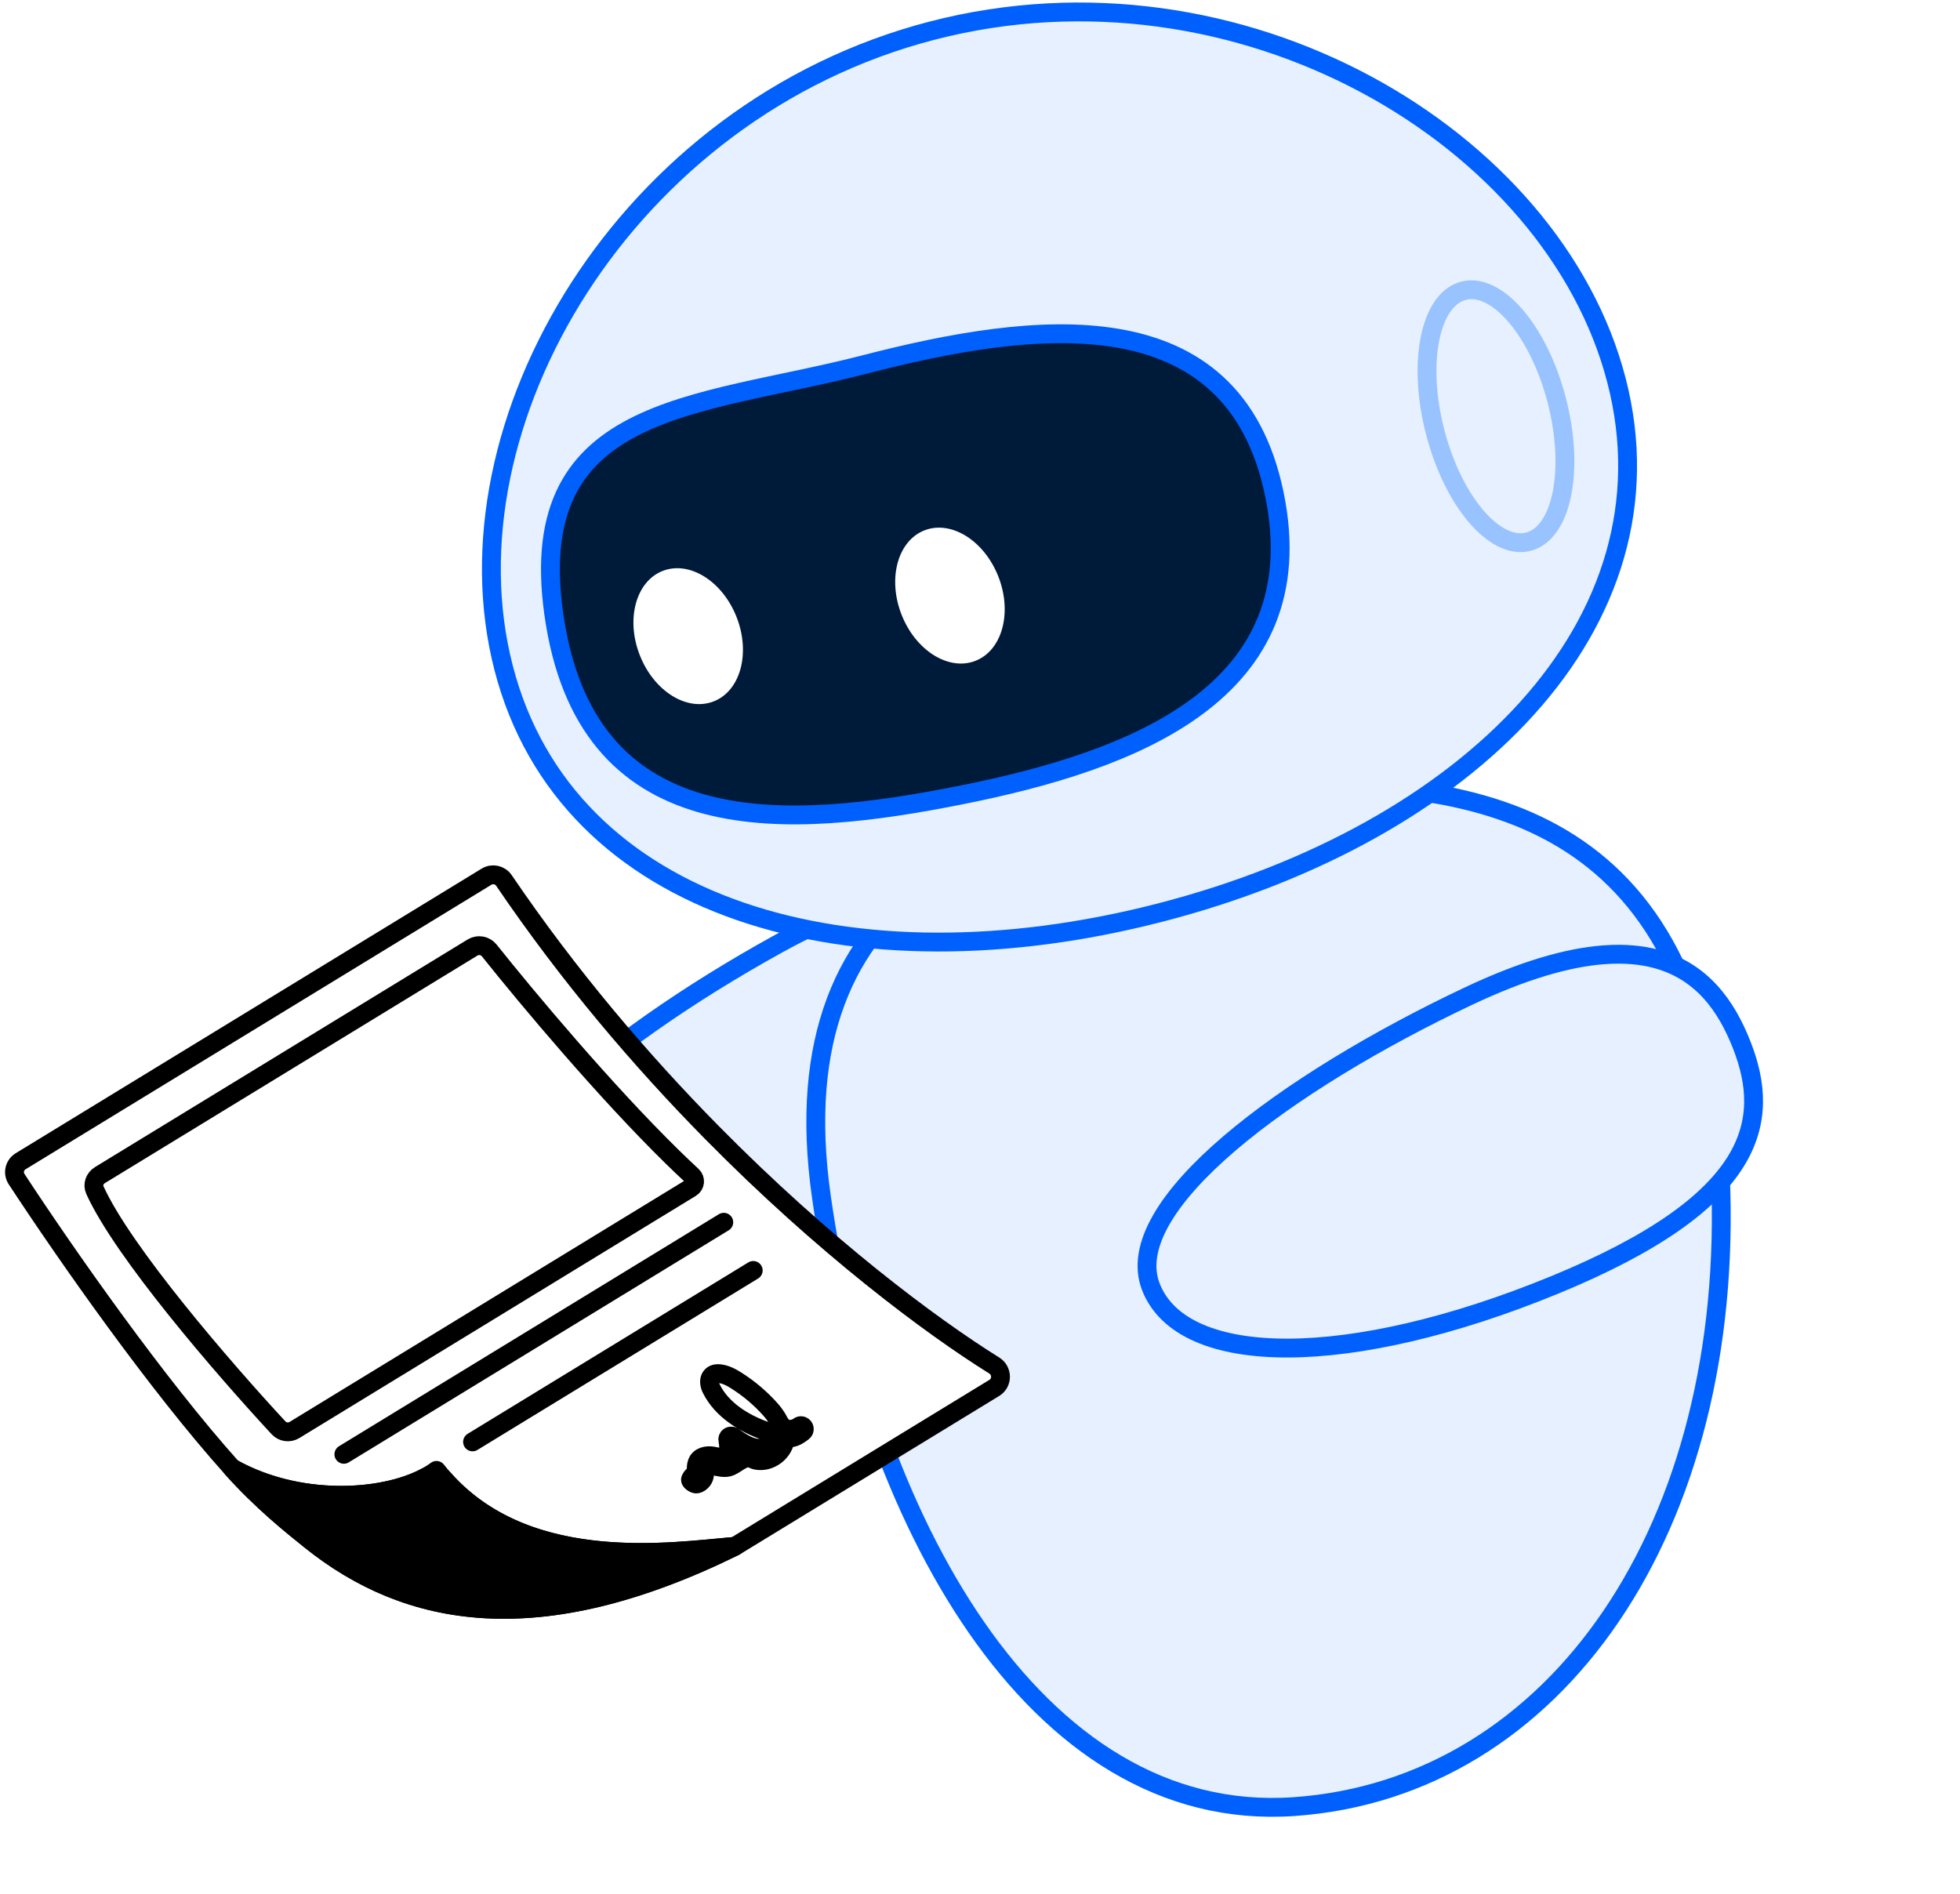
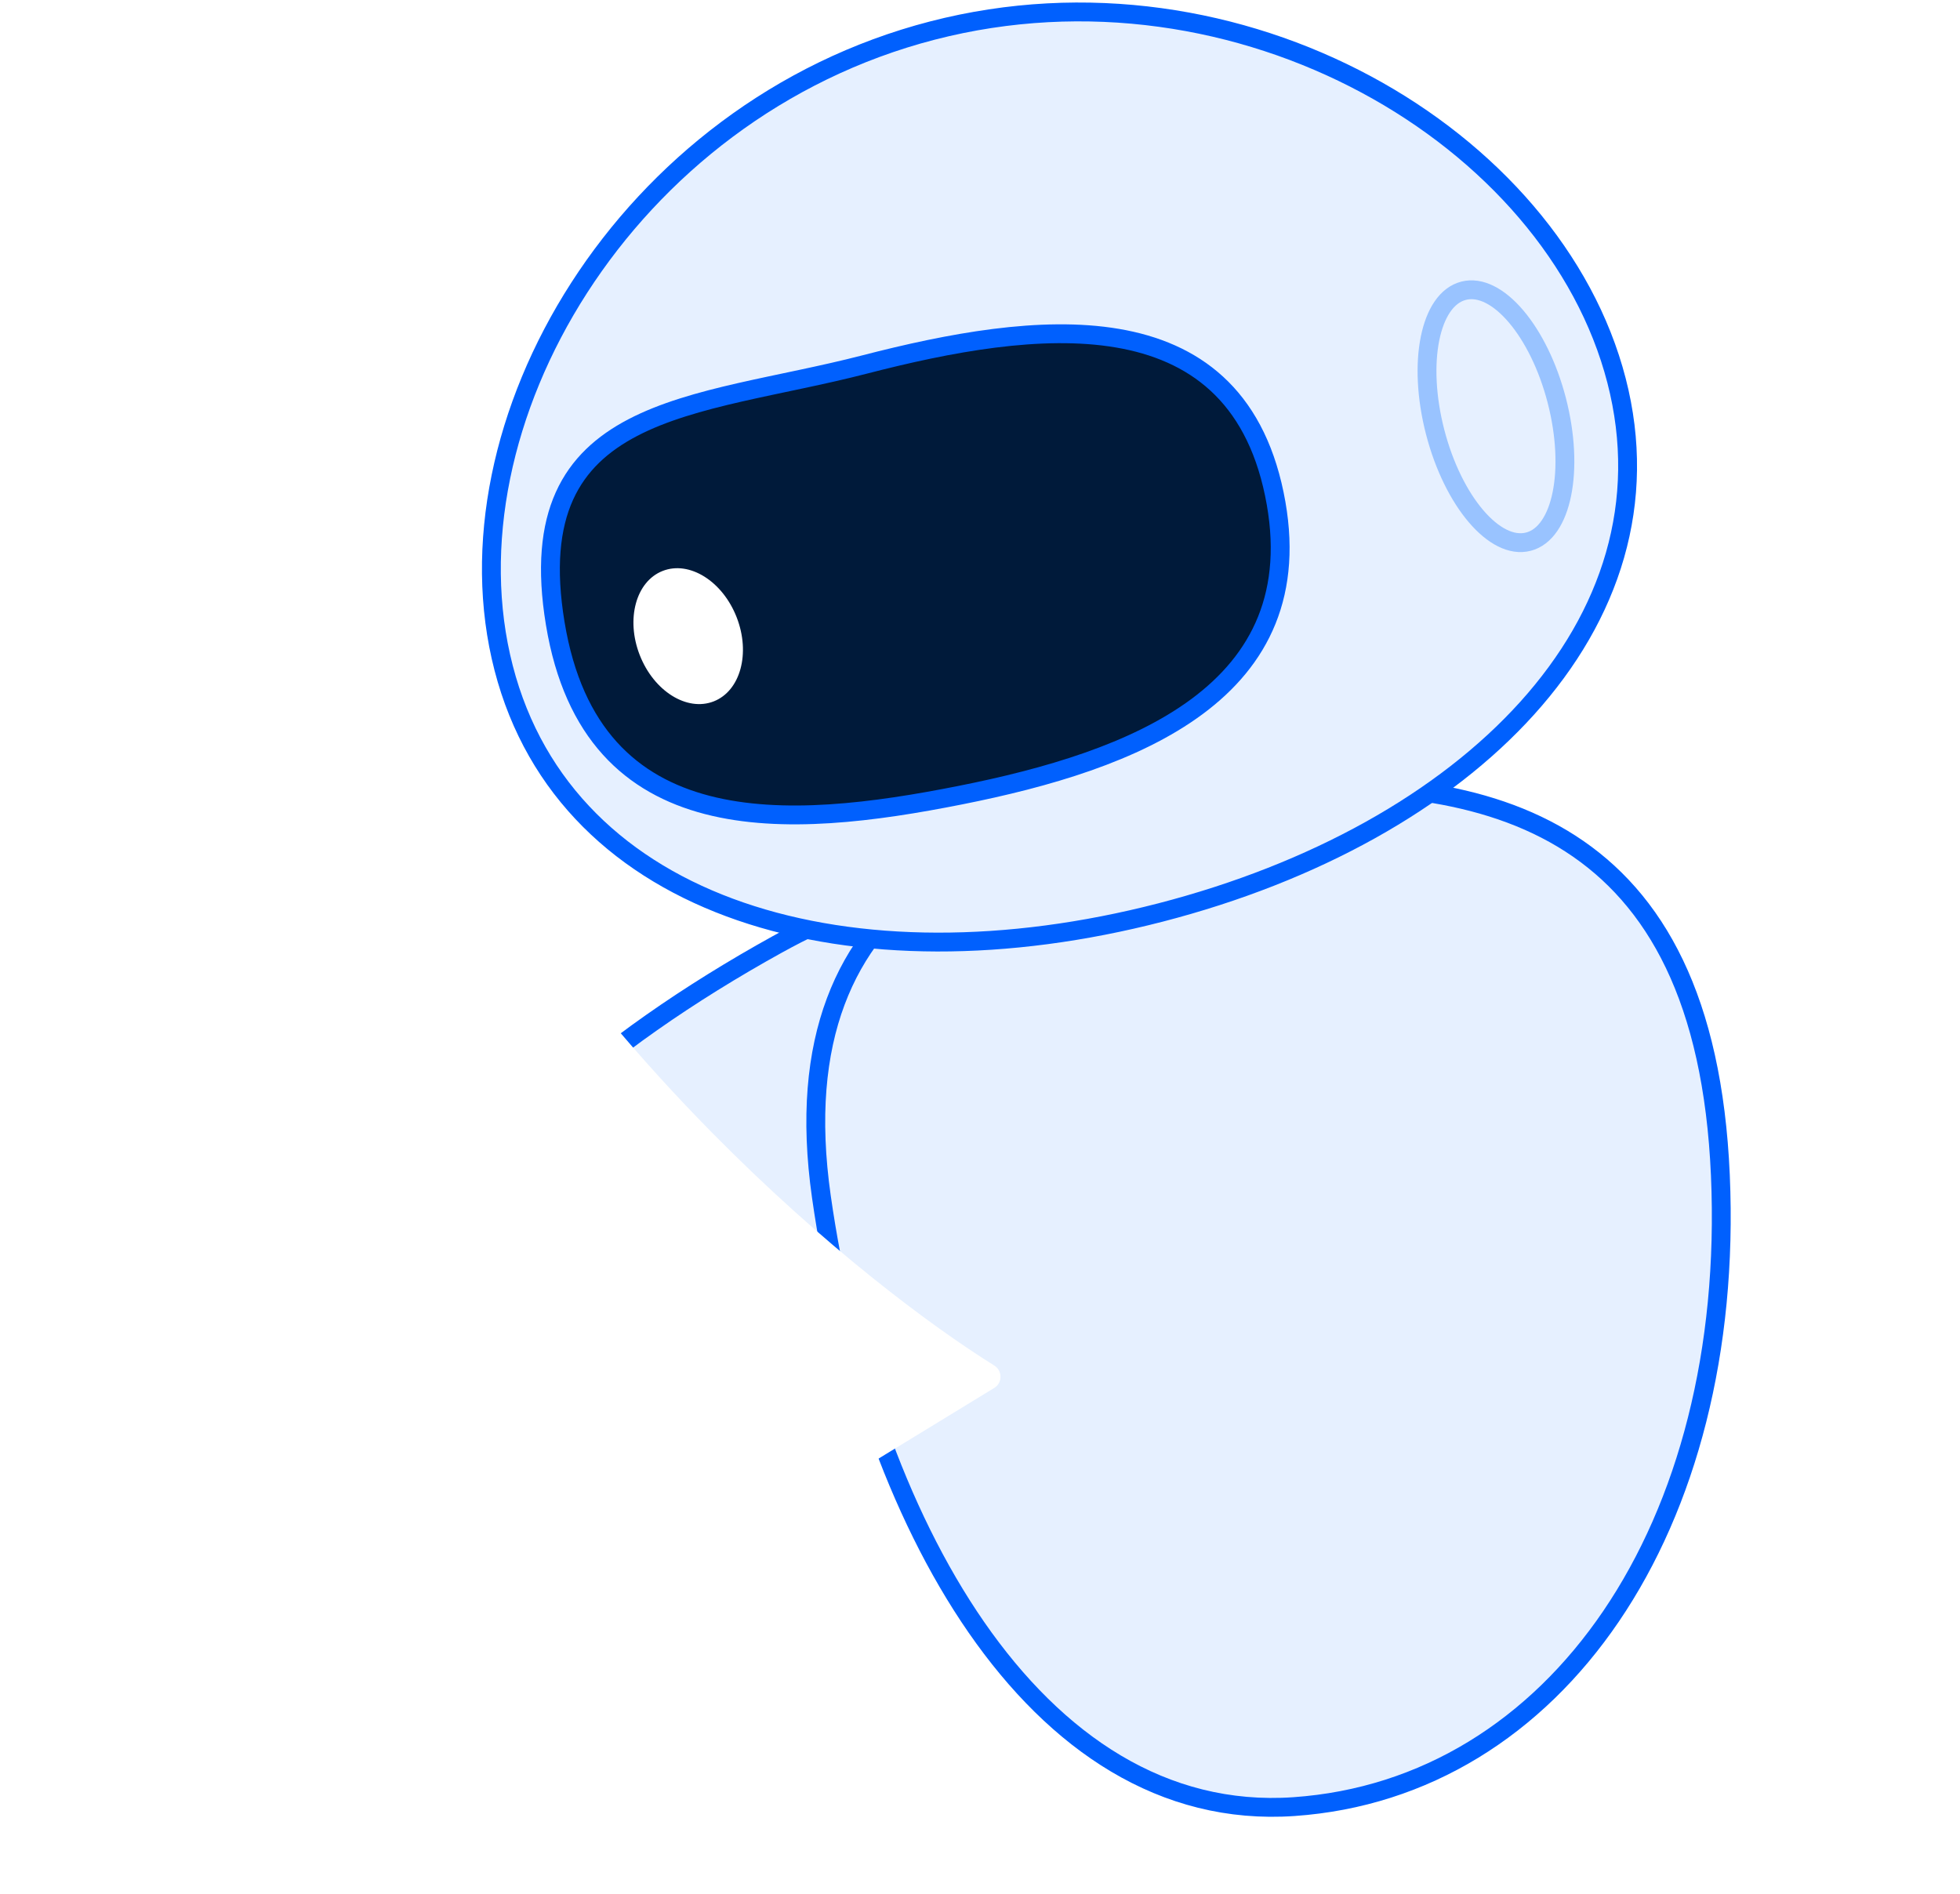
<svg xmlns="http://www.w3.org/2000/svg" width="208" height="201" viewBox="0 0 208 201" fill="none">
  <path d="M50.866 133.161C46.916 124.749 63.888 110.512 82.498 100.224C88.159 97.094 92.756 95.463 96.514 94.926C97.648 94.764 98.706 94.701 99.693 94.727C100.5 94.749 101.26 94.829 101.977 94.962C107.03 95.903 109.917 99.481 111.818 103.569C115.413 111.296 114.634 119.979 93.57 130.23C72.507 140.482 54.815 141.573 50.866 133.161Z" fill="#E6F0FF" stroke="#0060FE" stroke-width="2" stroke-linecap="round" stroke-linejoin="round" />
  <path d="M87.167 127.007C82.378 93.385 107.309 85.358 132.802 83.63C158.294 81.902 180.939 87.358 182.57 124.729C184.2 162.1 165.122 189.799 137.324 191.736C109.525 193.674 91.957 160.629 87.167 127.007Z" fill="#E6F0FF" stroke="#0060FE" stroke-width="2" stroke-linecap="round" stroke-linejoin="round" />
  <g filter="url(#filter0_g_276_3312)">
    <path d="M115.028 123.736C115.557 128.326 113.02 132.388 109.361 132.809C105.703 133.231 102.309 129.851 101.781 125.261C101.252 120.671 103.789 116.609 107.447 116.188C111.106 115.767 114.5 119.146 115.028 123.736Z" stroke="#E6F0FF" stroke-width="2" stroke-linecap="round" stroke-linejoin="round" />
  </g>
-   <path d="M122.145 136.604C118.736 127.959 136.576 114.825 155.8 105.736C161.647 102.971 166.339 101.635 170.123 101.337C171.265 101.247 172.325 101.251 173.308 101.34C174.112 101.412 174.866 101.54 175.572 101.719C180.556 102.977 183.21 106.732 184.849 110.932C187.947 118.87 186.62 127.487 164.949 136.384C143.279 145.28 125.554 145.249 122.145 136.604Z" fill="#E6F0FF" stroke="#0060FE" stroke-width="2" stroke-linecap="round" stroke-linejoin="round" />
  <path d="M171.548 40.381C178.227 66.229 155.759 88.419 123.146 96.846C90.534 105.274 60.128 96.747 53.449 70.899C46.769 45.05 66.346 11.669 98.958 3.241C131.57 -5.186 164.868 14.532 171.548 40.381Z" fill="#E6F0FF" stroke="#0060FE" stroke-width="2" stroke-linecap="round" stroke-linejoin="round" />
  <path d="M165.211 42.505C167.111 49.859 165.761 56.567 162.196 57.488C158.63 58.409 154.2 53.195 152.3 45.842C150.399 38.488 151.749 31.78 155.314 30.859C158.88 29.938 163.31 35.152 165.211 42.505Z" stroke="#99C3FF" stroke-width="2" stroke-linecap="round" stroke-linejoin="round" />
  <path d="M135.234 52.428C139.602 73.565 120.13 80.769 101.921 84.388C83.711 88.008 62.793 89.612 58.924 66.174C55.056 42.737 73.805 43.322 91.751 38.685C109.698 34.047 130.866 31.292 135.234 52.428Z" fill="#001A3A" stroke="#0060FE" stroke-width="2" stroke-linecap="round" stroke-linejoin="round" />
  <path d="M67.891 69.524C69.385 73.348 72.898 75.549 75.738 74.439C78.577 73.33 79.668 69.331 78.174 65.507C76.681 61.683 73.168 59.482 70.328 60.592C67.488 61.701 66.397 65.7 67.891 69.524Z" fill="white" />
-   <path d="M95.669 65.22C97.163 69.044 100.676 71.244 103.516 70.135C106.356 69.026 107.447 65.026 105.953 61.203C104.459 57.379 100.946 55.178 98.106 56.287C95.266 57.397 94.175 61.396 95.669 65.22Z" fill="white" />
  <path d="M77.99 164.114C57.03 174.439 43.51 169.891 32.999 163.505C30.693 162.103 27.783 159.329 24.628 155.811C16.667 146.937 7.136 133.336 1.76 125.138C1.34 124.498 1.539 123.643 2.192 123.244L51.635 93.041C52.258 92.661 53.069 92.84 53.479 93.444C60.419 103.664 68.083 112.619 75.516 120.162C87.408 132.229 98.709 140.682 105.512 144.922C106.388 145.468 106.401 146.759 105.52 147.297L95.741 153.27L91.529 155.843L77.99 164.114Z" fill="white" />
-   <path d="M77.99 164.114C57.03 174.439 43.21 171.673 32.999 163.505C30.892 161.819 27.783 159.329 24.628 155.811M77.99 164.114C71.396 164.674 56.118 167.05 47.172 157.066C46.681 156.518 45.854 156.408 45.206 156.758C40.584 159.256 31.62 159.742 24.628 155.811M77.99 164.114L91.529 155.843L95.741 153.27L105.52 147.297C106.401 146.759 106.388 145.468 105.512 144.922C98.709 140.682 87.408 132.229 75.516 120.162C68.083 112.619 60.419 103.664 53.479 93.444C53.069 92.84 52.258 92.661 51.635 93.041L2.192 123.244C1.539 123.643 1.34 124.498 1.76 125.138C7.136 133.336 16.667 146.937 24.628 155.811M76.81 129.718L75.907 130.27L36.493 154.346M79.934 134.833L79.031 135.385L50.148 153.028M83.341 152.583C84.085 152.705 84.57 152.458 85.215 151.954C85.373 151.831 85.401 151.604 85.279 151.446C85.156 151.288 84.929 151.259 84.772 151.383C84.49 151.602 84.145 151.69 83.782 151.702C83.258 151.719 82.863 151.284 82.624 150.817C82.413 150.402 82.115 149.977 81.734 149.554C80.685 148.384 79.48 147.365 78.152 146.524C77.608 146.18 77.012 145.853 76.336 145.788C75.386 145.696 75.049 146.498 75.489 147.387C76.597 149.624 78.955 151.079 81.333 151.905C81.897 152.101 82.362 152.68 81.973 153.132C81.565 153.605 80.825 153.8 80.106 153.661C79.261 153.498 78.486 152.953 77.802 152.472C77.536 152.284 77.176 152.518 77.239 152.837C77.347 153.392 77.448 154.362 76.903 154.615C76.58 154.766 76.119 154.612 75.668 154.531C75.001 154.412 74.223 154.582 73.988 155.228C73.866 155.562 73.886 155.805 73.893 156.054C73.893 156.075 73.894 156.097 73.895 156.12C73.903 156.299 73.793 156.411 73.654 156.524C73.458 156.684 73.25 156.942 73.278 157.077C73.319 157.273 73.751 157.536 73.947 157.495C74.403 157.401 74.771 156.9 74.76 156.493C74.754 156.277 74.795 155.728 74.846 155.586C74.933 155.349 75.3 155.498 75.658 155.563C76.177 155.655 76.955 155.896 77.523 155.631V155.631C78.392 155.227 79.02 154.428 79.882 154.847C80.012 154.911 80.14 154.957 80.261 154.981M83.341 152.583V152.583C83.194 152.487 82.996 152.587 82.965 152.759C82.722 154.101 81.594 155.239 80.261 154.981M83.341 152.583C83.269 154.085 81.723 155.263 80.261 154.981M71.312 122.748C64.207 115.78 56.051 106.051 51.926 100.878C51.497 100.339 50.734 100.202 50.146 100.561L10.601 124.718C10.051 125.054 9.807 125.725 10.072 126.311C13.057 132.896 23.721 145.238 29.559 151.535C29.997 152.008 30.704 152.099 31.254 151.763L73.334 126.058V126.058C73.784 125.783 73.843 125.151 73.456 124.793C72.756 124.145 72.039 123.461 71.312 122.748Z" stroke="#000" stroke-width="2" stroke-linecap="round" stroke-linejoin="round" />
-   <path d="M77.99 164.114C57.03 174.439 43.21 171.673 32.999 163.505C30.892 161.819 27.783 159.329 24.628 155.811C32.235 160.087 42.176 159.137 46.321 156.054C55.117 167.206 71.182 164.692 77.99 164.114Z" fill="#000" stroke="#000" stroke-width="2" stroke-linecap="round" stroke-linejoin="round" />
  <defs>
    <filter id="filter0_g_276_3312" x="100.263" y="114.701" width="16.282" height="19.594" filterUnits="userSpaceOnUse" color-interpolation-filters="sRGB">
      <feFlood flood-opacity="0" result="BackgroundImageFix" />
      <feBlend mode="normal" in="SourceGraphic" in2="BackgroundImageFix" result="shape" />
      <feTurbulence type="fractalNoise" baseFrequency="1.468 1.468" numOctaves="3" seed="6440" />
      <feDisplacementMap in="shape" scale="0.899" xChannelSelector="R" yChannelSelector="G" result="displacedImage" width="100%" height="100%" />
      <feMerge result="effect1_texture_276_3312">
        <feMergeNode in="displacedImage" />
      </feMerge>
    </filter>
  </defs>
</svg>